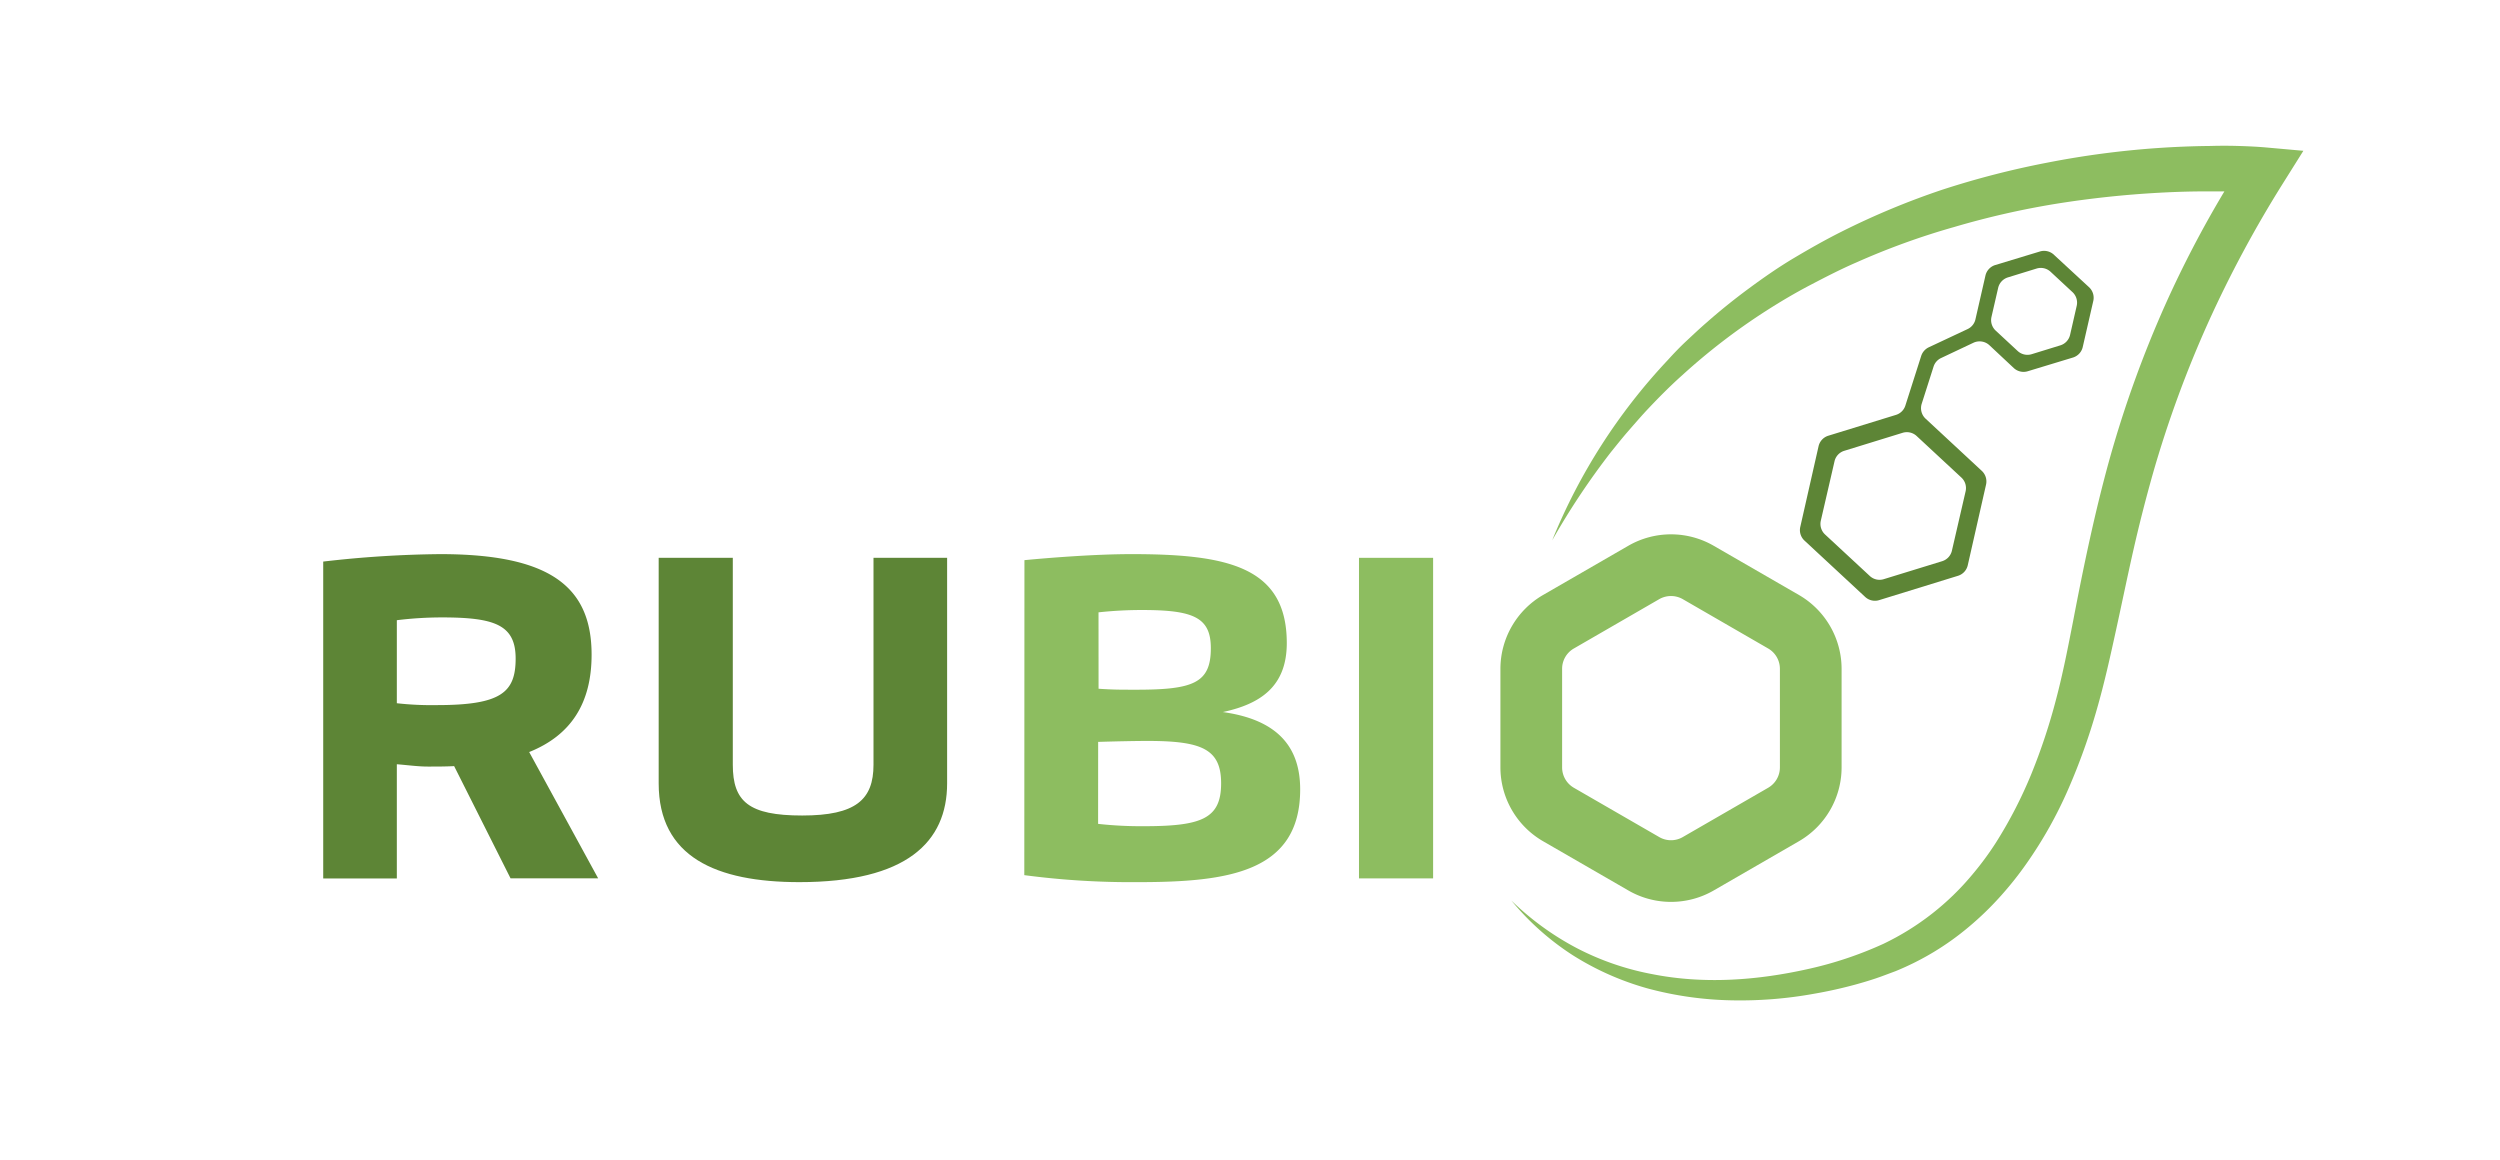
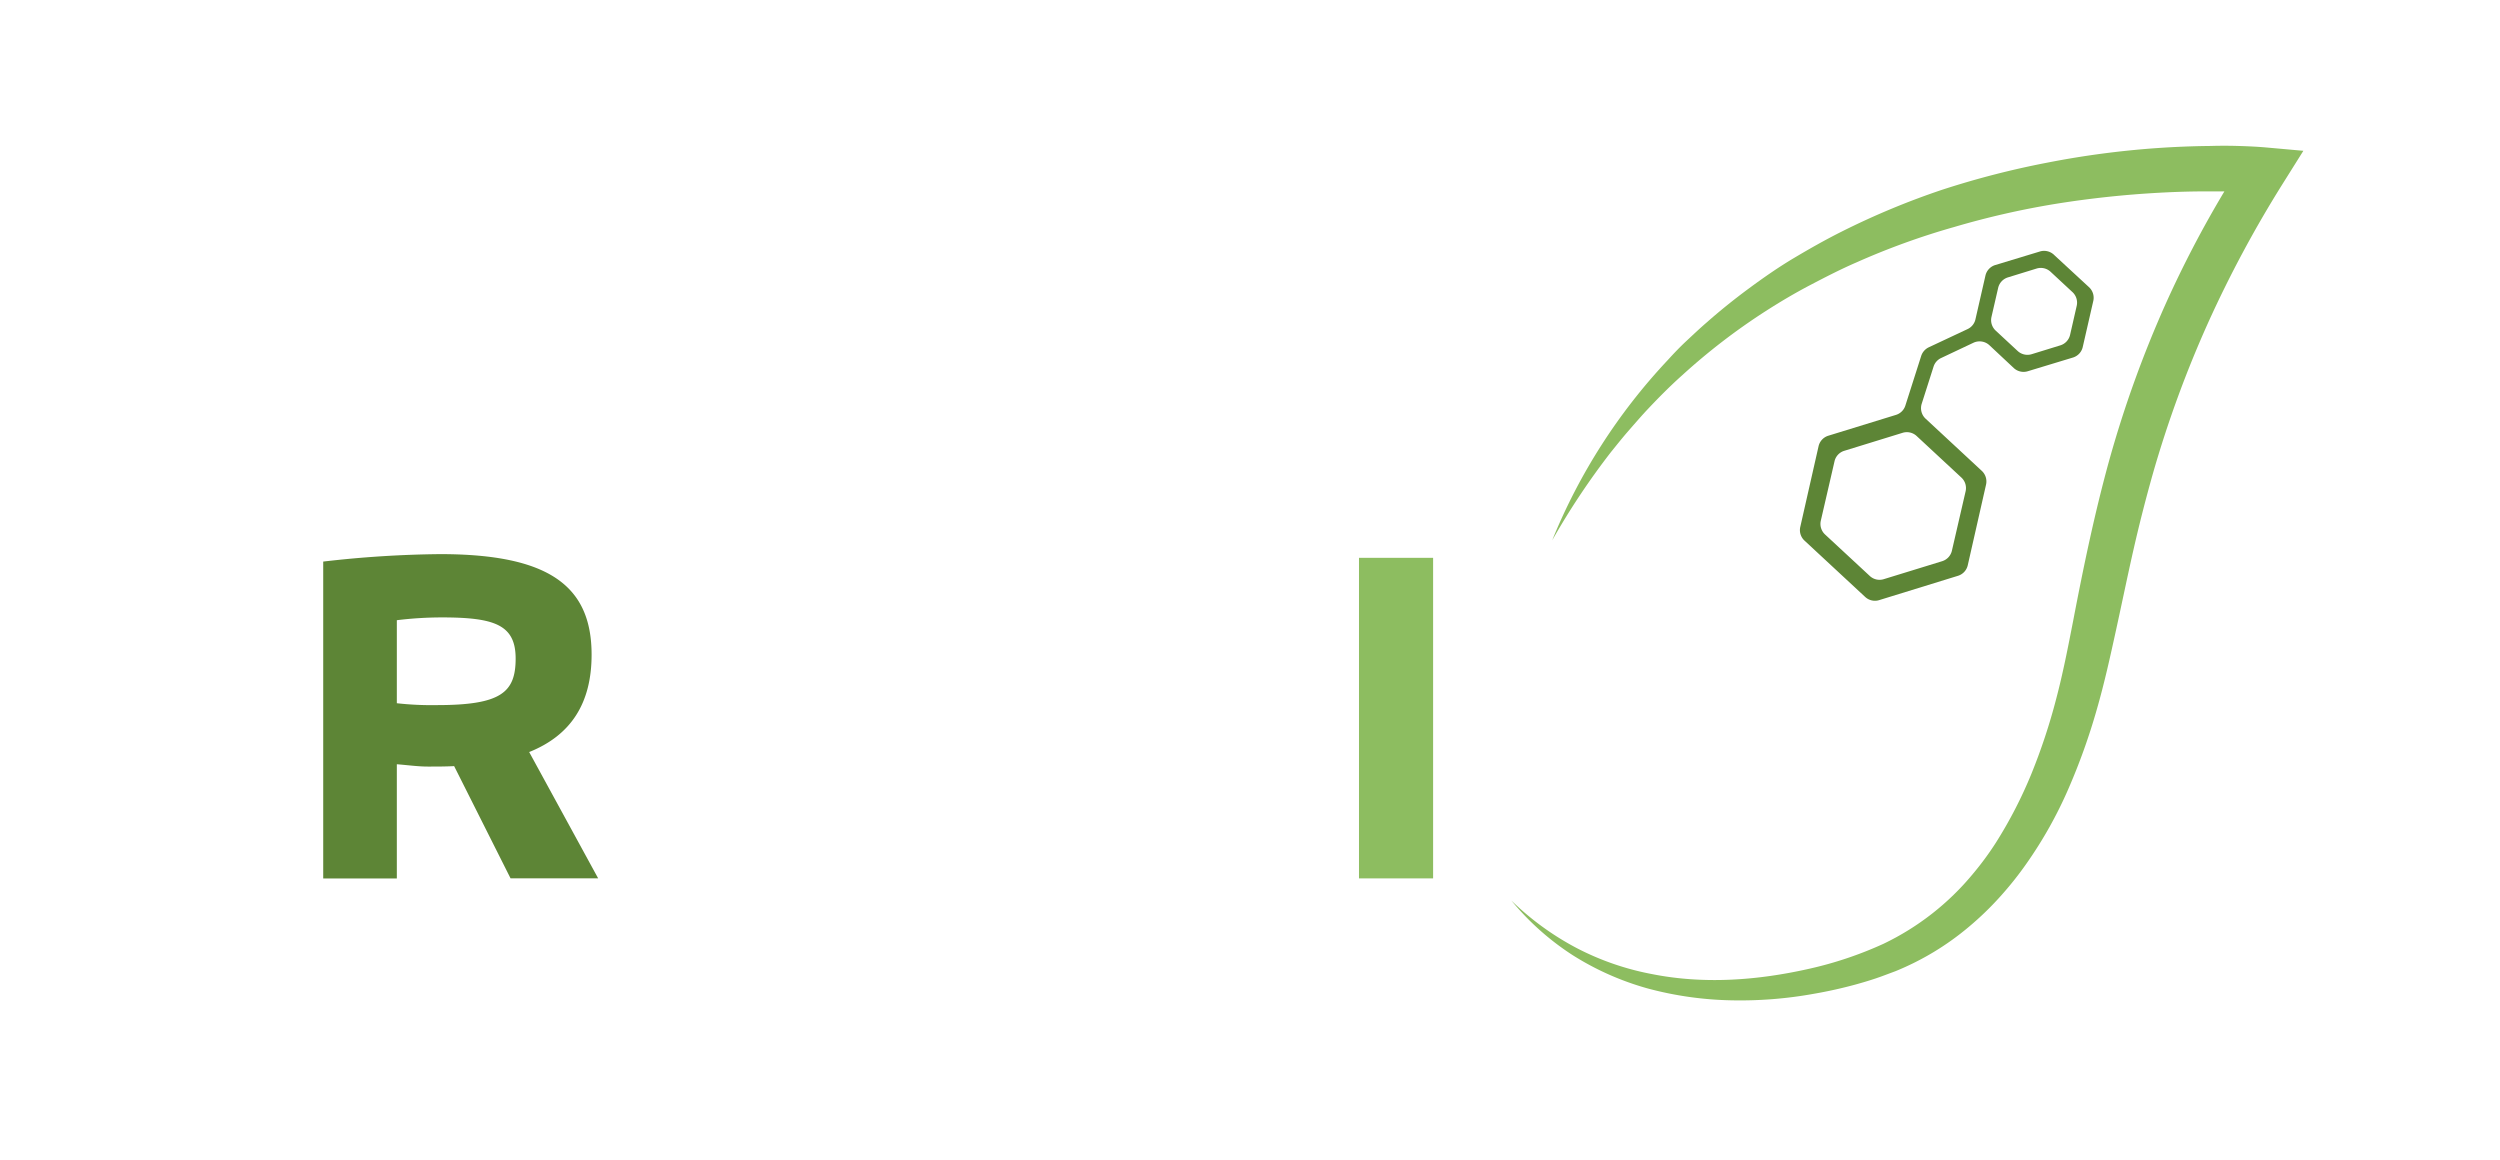
<svg xmlns="http://www.w3.org/2000/svg" id="Ebene_1" data-name="Ebene 1" viewBox="0 0 547.08 253.75">
  <defs>
    <style>.cls-1{fill:#5d8536;}.cls-2{fill:#8dbd60;}</style>
  </defs>
  <path class="cls-1" d="M70.73,122.89a238.53,238.53,0,0,1,25.59-1.63c23.86,0,33.14,7,33.14,22,0,10.6-4.49,17.64-13.66,21.31l15.09,27.63H111.72L99.38,167.65c-1.83.1-3.77.1-5.71.1-2.14,0-4.28-.3-6.83-.51v25H70.73Zm16.11,31a68.07,68.07,0,0,0,8.77.41c14,0,17.23-2.75,17.23-10.19s-4.69-9-16.21-9a81.67,81.67,0,0,0-9.79.61Z" />
-   <path class="cls-1" d="M144.14,122.07h16.22v45.27c0,8.06,3.46,11.12,15.19,11.12s15.6-3.47,15.6-11.12V122.07h16.11v49.35c0,12.85-8.87,21.62-32.32,21.62-18.25,0-30.8-5.51-30.8-21.62Z" />
  <path class="cls-2" d="M495.91,32.27c-2.2-.19-4.12-.27-6.15-.33s-4-.06-6,0q-6,.06-11.94.48a195.86,195.86,0,0,0-23.64,3.14,190,190,0,0,0-23.1,5.94,168.89,168.89,0,0,0-22,9.15c-3.56,1.78-7,3.73-10.45,5.78s-6.69,4.31-9.89,6.67-6.3,4.85-9.27,7.47c-1.5,1.29-2.94,2.66-4.38,4s-2.82,2.78-4.15,4.25a127.65,127.65,0,0,0-25.28,39.44,161.25,161.25,0,0,1,12.86-19.32c1.22-1.5,2.4-3,3.67-4.46s2.52-2.9,3.81-4.32c2.62-2.8,5.3-5.53,8.16-8.08a137.17,137.17,0,0,1,18.09-13.91c3.2-2.06,6.47-4,9.83-5.76s6.73-3.5,10.2-5a159,159,0,0,1,21.38-7.74,182.57,182.57,0,0,1,22.18-5.06,217.62,217.62,0,0,1,22.63-2.43q5.69-.32,11.36-.3l2.94,0A238.09,238.09,0,0,0,473.9,66.53a245.05,245.05,0,0,0-12.33,34.19c-3.22,11.66-5.66,23.47-7.89,35.11-1.14,5.84-2.24,11.52-3.72,17.11a130.78,130.78,0,0,1-5.4,16.34,96.52,96.52,0,0,1-7.78,15.1,65.91,65.91,0,0,1-5,6.8,57.67,57.67,0,0,1-19.65,15.37A82.24,82.24,0,0,1,395.89,212c-11.24,2.54-23,3.44-34.44,1.15A59.46,59.46,0,0,1,345,207.45a61.4,61.4,0,0,1-14.26-10.38A58.27,58.27,0,0,0,344.12,209a61.46,61.46,0,0,0,16.58,7.34,76,76,0,0,0,18.07,2.56A90.49,90.49,0,0,0,397,217.46q4.51-.78,9-2c1.48-.41,2.95-.84,4.44-1.34l1.12-.39,1.08-.4,2.17-.81a60,60,0,0,0,16.09-9.74,66.61,66.61,0,0,0,6.78-6.55,74.58,74.58,0,0,0,5.84-7.34,92.08,92.08,0,0,0,9.09-16.22,138.13,138.13,0,0,0,6.21-17.32c1.7-5.87,3-11.82,4.27-17.62s2.46-11.6,3.76-17.33,2.75-11.39,4.34-17a245.45,245.45,0,0,1,12-32.74A255.43,255.43,0,0,1,499.66,40l4.39-7Z" />
-   <path class="cls-2" d="M224.18,122.58c5.31-.51,15.4-1.32,23.46-1.32,21,0,33.95,2.75,33.95,19.47,0,9.59-5.91,13.36-14,15.09,12.54,1.74,16.93,8.16,16.93,16.93,0,18.15-15.81,20.29-35.49,20.29a178.44,178.44,0,0,1-24.88-1.53Zm16.12,57.71a85.71,85.71,0,0,0,10,.51c12.64,0,16.92-1.63,16.92-9.38,0-7.54-4.28-9.28-16.11-9.28-2.85,0-7.54.11-10.8.21Zm.1-29.57c3.26.21,4.48.21,8.26.21,12.44,0,16.31-1.43,16.31-9.08,0-6.73-3.77-8.36-15-8.36a87.48,87.48,0,0,0-9.58.51Z" />
  <path class="cls-2" d="M297.39,122.07h16.22v70.15H297.39Z" />
-   <path class="cls-2" d="M365.67,197.36a18.63,18.63,0,0,1-9.32-2.49l-18.69-10.79a18.68,18.68,0,0,1-9.32-16.14V146.36a18.7,18.7,0,0,1,9.32-16.15l18.69-10.79a18.69,18.69,0,0,1,18.64,0l18.69,10.79A18.7,18.7,0,0,1,403,146.36v21.58a18.68,18.68,0,0,1-9.32,16.14L375,194.87A18.63,18.63,0,0,1,365.67,197.36Zm0-66.93a5.2,5.2,0,0,0-2.57.68l-18.69,10.8a5.12,5.12,0,0,0-2.57,4.45v21.58a5.15,5.15,0,0,0,2.57,4.45l18.69,10.79a5.13,5.13,0,0,0,5.14,0l18.69-10.79a5.15,5.15,0,0,0,2.57-4.45V146.36a5.14,5.14,0,0,0-2.57-4.45l-18.69-10.8A5.2,5.2,0,0,0,365.67,130.43Z" />
  <path class="cls-1" d="M446.51,55l-9.89,3a3.14,3.14,0,0,0-2.14,2.3l-2.16,9.45A3.13,3.13,0,0,1,430.6,72l-8.52,4a3.17,3.17,0,0,0-1.66,1.89l-3.48,10.91a3.12,3.12,0,0,1-2.07,2l-14.78,4.55a3.14,3.14,0,0,0-2.13,2.3l-4,17.65a3.13,3.13,0,0,0,.92,3l13.27,12.32a3.13,3.13,0,0,0,3.06.71L428.48,126a3.14,3.14,0,0,0,2.13-2.31l4-17.64a3.16,3.16,0,0,0-.92-3L421.38,91.62a3.15,3.15,0,0,1-.85-3.26l2.59-8.12a3.12,3.12,0,0,1,1.65-1.89L431.86,75a3.16,3.16,0,0,1,3.48.54l5.34,5a3.15,3.15,0,0,0,3.06.7l9.89-3a3.13,3.13,0,0,0,2.14-2.3l2.31-10.09a3.15,3.15,0,0,0-.93-3l-7.58-7A3.15,3.15,0,0,0,446.51,55ZM425,122.81l-12.77,3.93a3.12,3.12,0,0,1-3.06-.7l-9.8-9.09a3.15,3.15,0,0,1-.92-3l3-13a3.12,3.12,0,0,1,2.14-2.3l12.77-3.94a3.15,3.15,0,0,1,3.06.7l9.8,9.1a3.14,3.14,0,0,1,.92,3l-3,13A3.15,3.15,0,0,1,425,122.81Zm25.85-47.23-6.26,1.93a3.15,3.15,0,0,1-3.06-.7l-4.81-4.46a3.14,3.14,0,0,1-.92-3L437.26,63a3.14,3.14,0,0,1,2.14-2.3l6.26-1.93a3.14,3.14,0,0,1,3.07.7l4.8,4.46a3.14,3.14,0,0,1,.92,3L453,73.28A3.13,3.13,0,0,1,450.85,75.58Z" />
</svg>